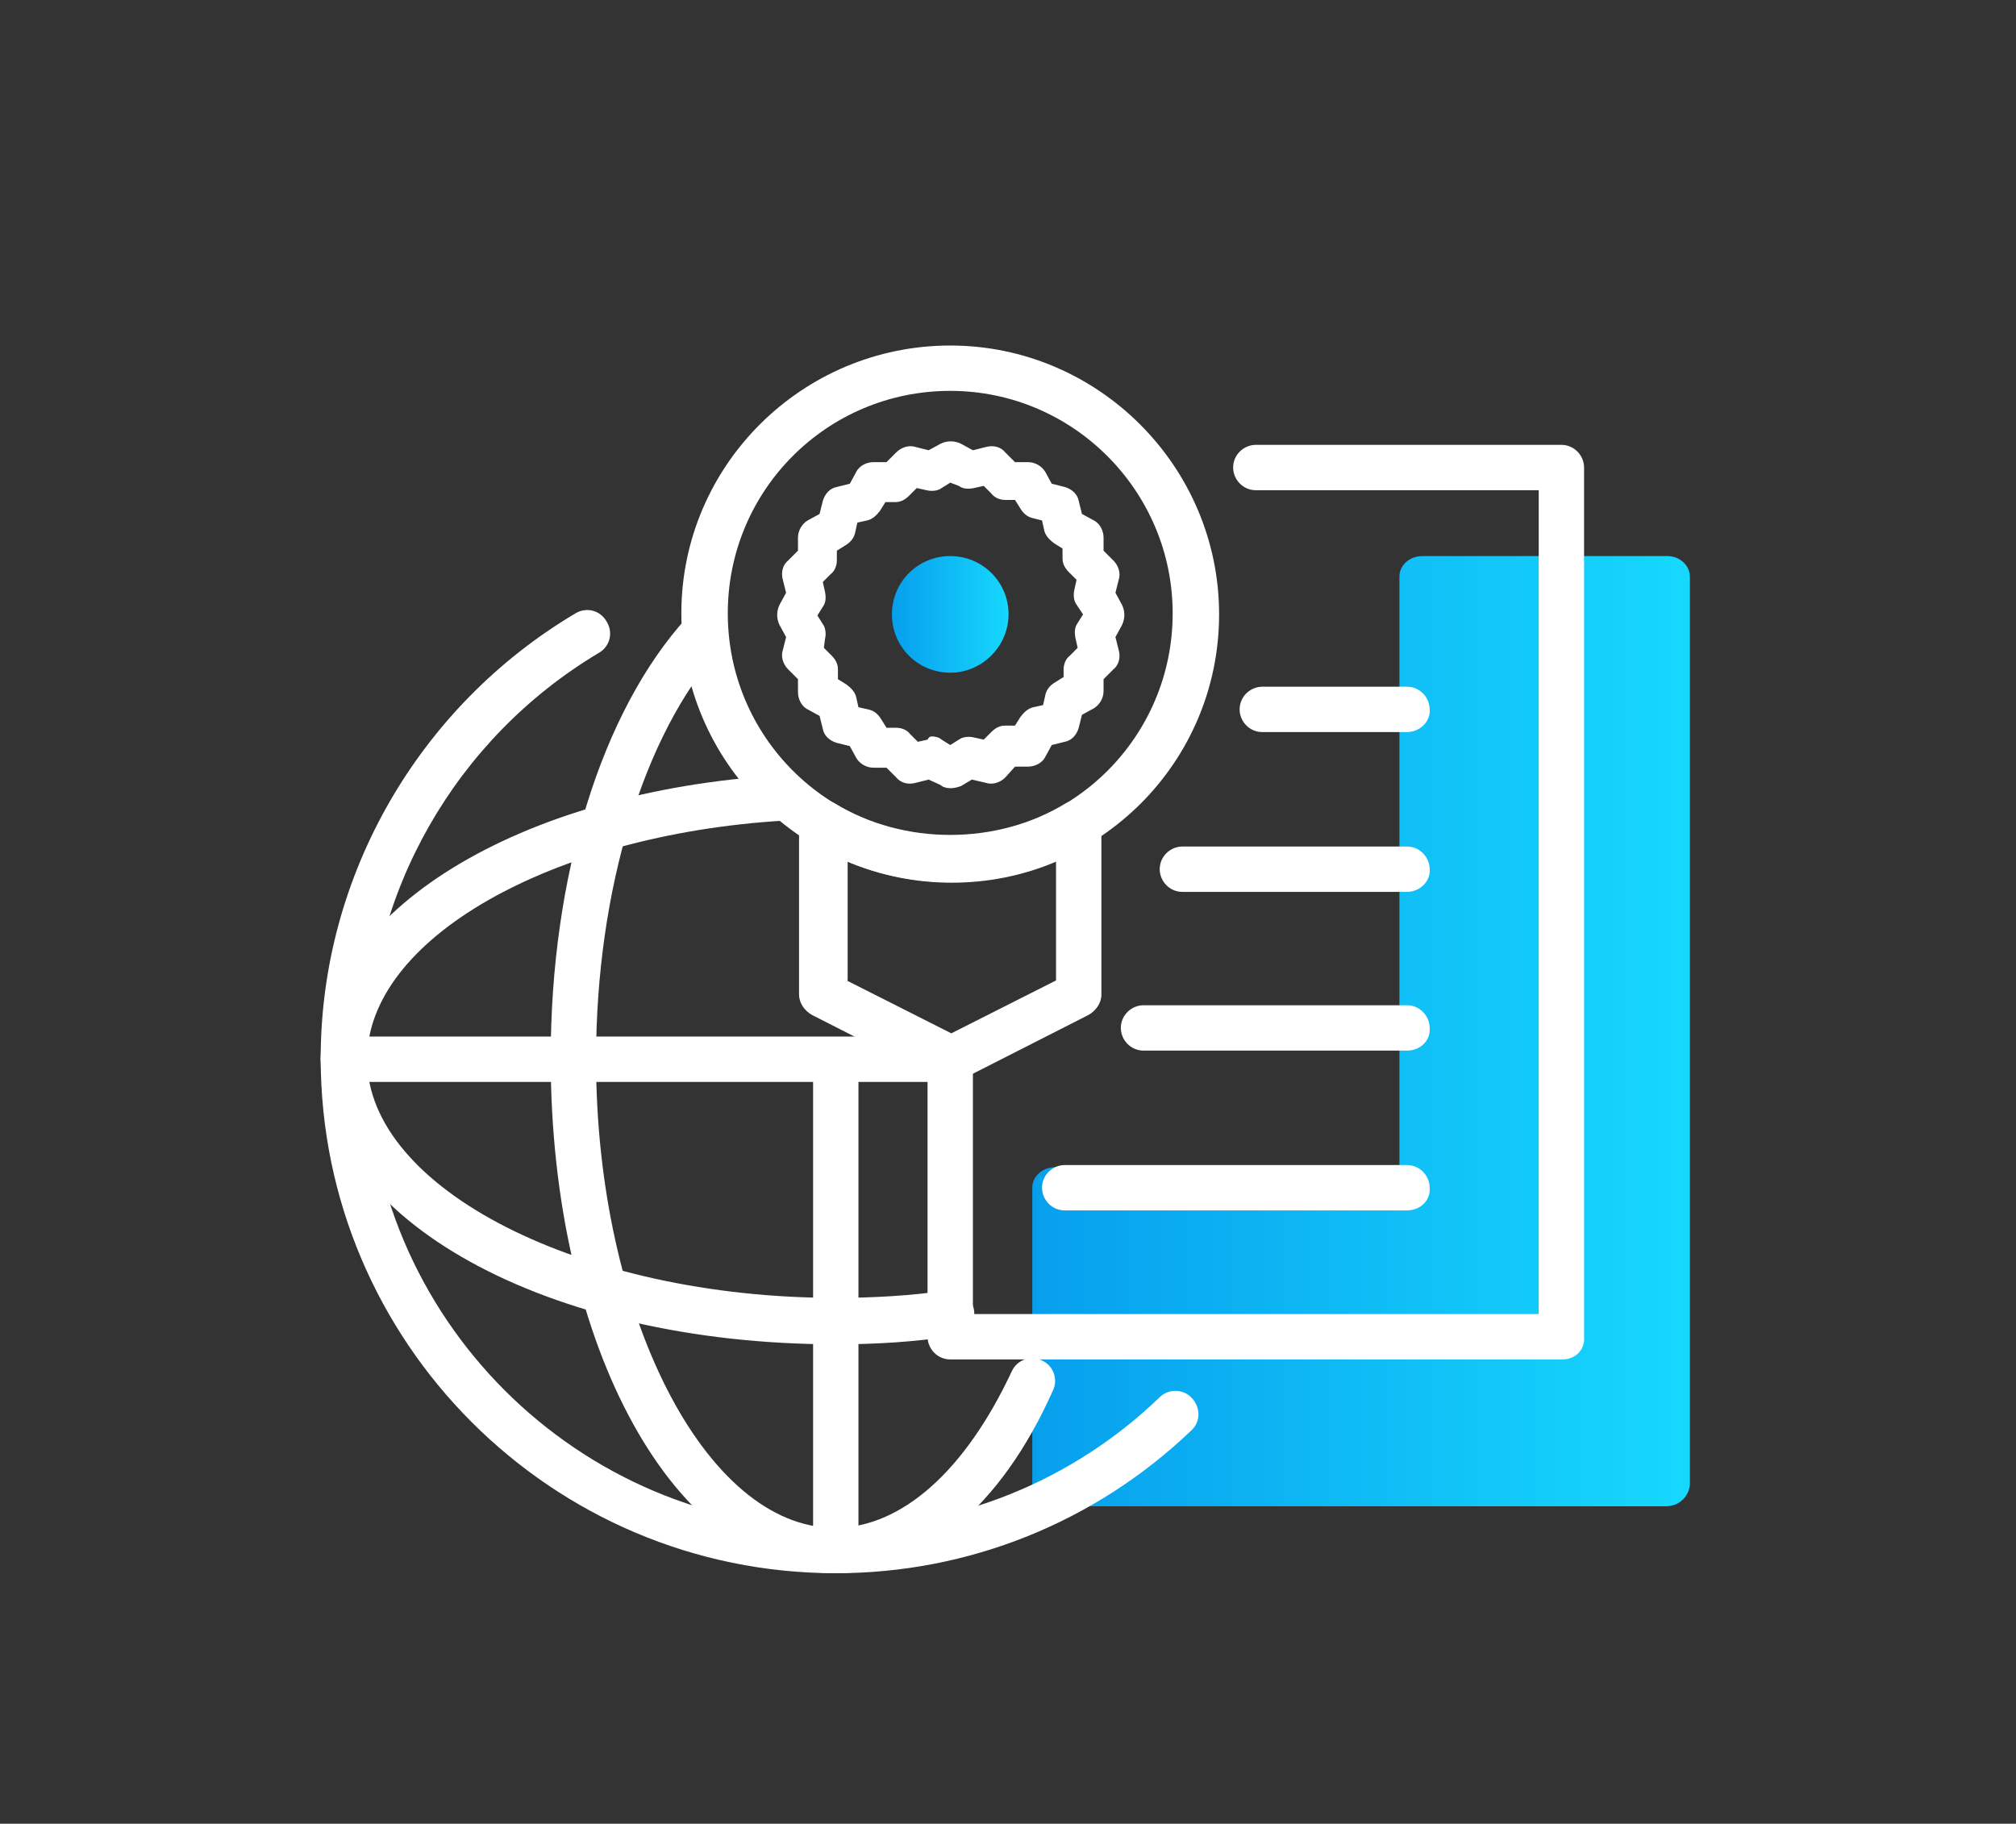
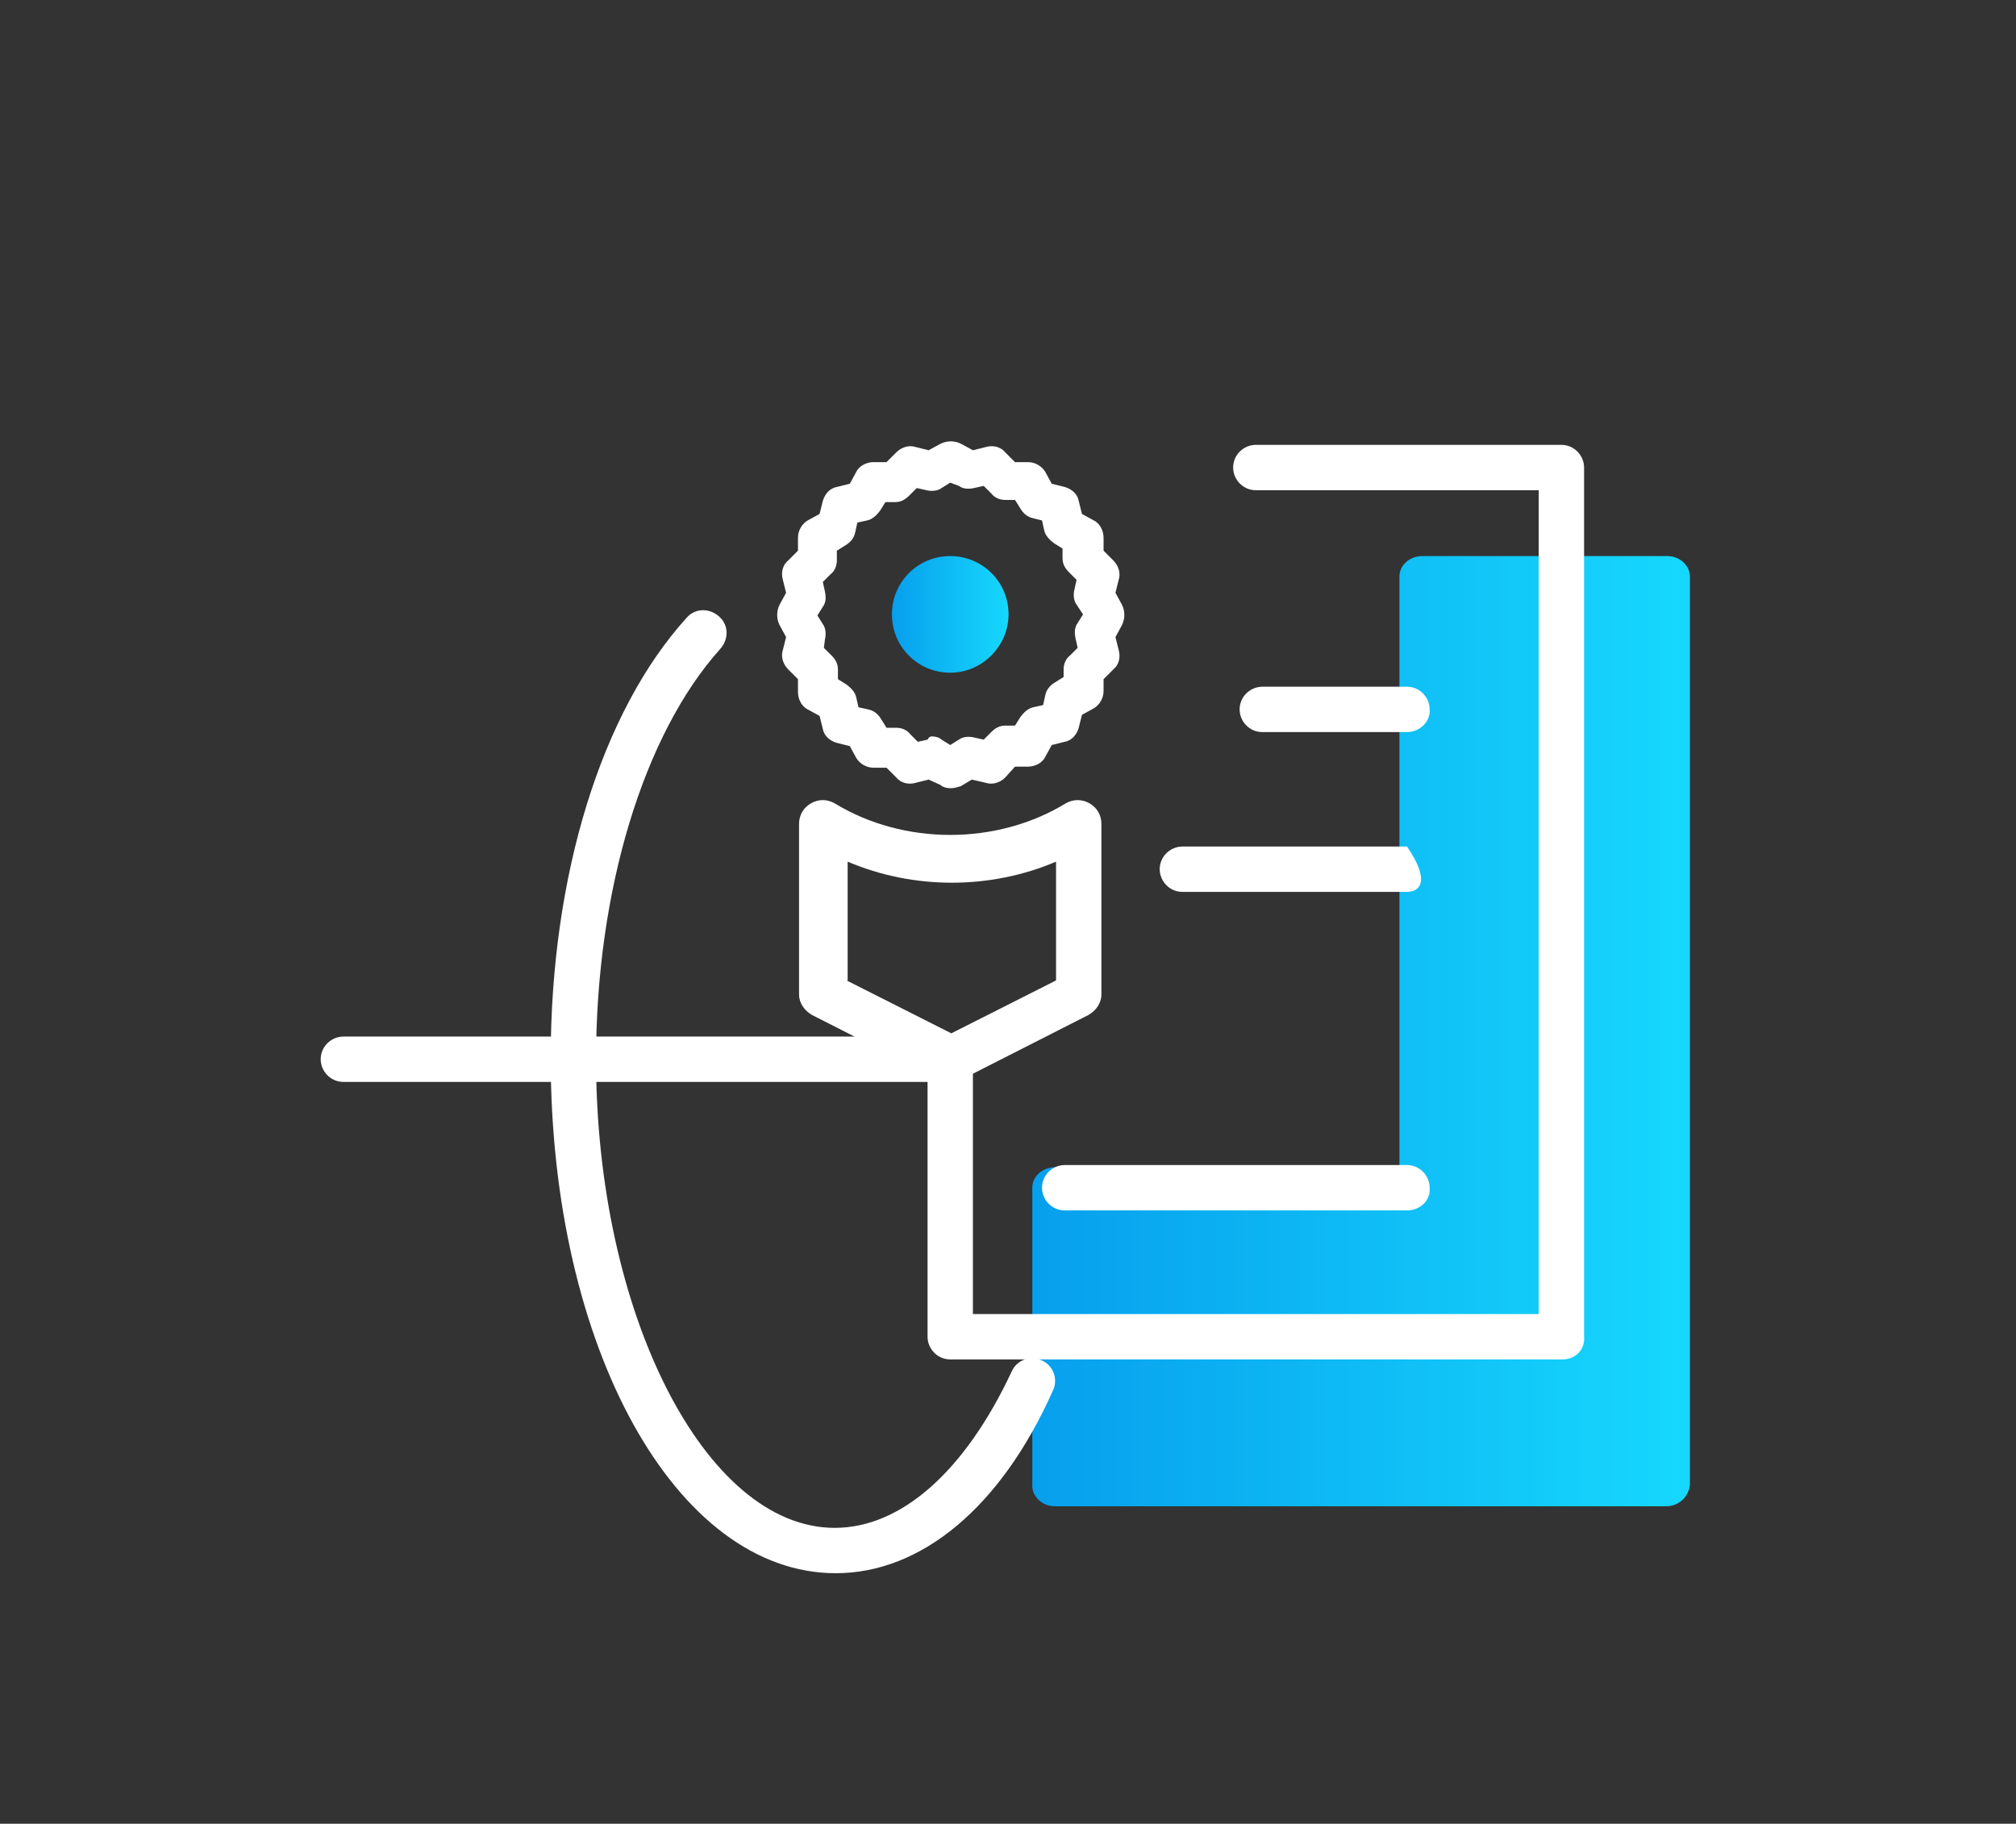
<svg xmlns="http://www.w3.org/2000/svg" version="1.1" id="图层_1" x="0px" y="0px" viewBox="0 0 186.7 168.9" style="enable-background:new 0 0 186.7 168.9;" xml:space="preserve">
  <rect x="0" y="0" width="186.7" height="168.9" fill="#333333" stroke="none" />
  <style type="text/css">
	.st0{fill:#21ADE5;}
	.st1{fill:none;stroke:#000000;stroke-width:3;stroke-miterlimit:10;}
	.st2{fill:url(#SVGID_1_);}
	.st3{fill:url(#SVGID_2_);}
	.st4{fill:url(#SVGID_3_);}
	.st5{fill:url(#SVGID_4_);}
	.st6{fill:url(#SVGID_5_);}
	.st7{fill-rule:evenodd;clip-rule:evenodd;fill:#FFFFFF;}
	.st8{fill:#FFFFFF;}
	.st9{fill:none;stroke:#FFFFFF;stroke-width:4;stroke-miterlimit:10;}
	.st10{fill:url(#SVGID_6_);}
	.st11{fill:url(#SVGID_7_);}
	.st12{fill:url(#SVGID_8_);}
	.st13{fill:url(#SVGID_9_);}
	.st14{fill:none;stroke:#FFFFFF;stroke-width:4;stroke-linecap:round;stroke-linejoin:round;stroke-miterlimit:10;}
	.st15{fill:none;stroke:#0057A6;stroke-width:5;stroke-linecap:round;stroke-linejoin:round;stroke-miterlimit:10;}
	.st16{fill:none;stroke:#0057A6;stroke-width:5;stroke-miterlimit:10;}
	.st17{fill:#0057A6;}
	.st18{opacity:0.2;}
	.st19{fill:none;stroke:#FFFFFF;stroke-width:3;stroke-linecap:round;stroke-linejoin:round;stroke-miterlimit:10;}
	.st20{opacity:0.2;fill:#FFFFFF;}
	.st21{fill:none;stroke:#FFFFFF;stroke-width:2;stroke-miterlimit:10;}
</style>
-   <path class="st8" d="M77.4,145.7c-1.2,0-2.1-1-2.1-2.1V98.2c0-1.2,1-2.1,2.1-2.1c1.2,0,2.1,1,2.1,2.1v45.5  C79.5,144.8,78.5,145.7,77.4,145.7z" />
  <path class="st8" d="M87.8,100.2H31.8c-1.2,0-2.1-1-2.1-2.1c0-1.2,1-2.1,2.1-2.1h55.9c1.2,0,2.1,1,2.1,2.1  C89.9,99.3,88.9,100.2,87.8,100.2z" />
  <linearGradient id="SVGID_1_" gradientUnits="userSpaceOnUse" x1="95.532" y1="95.482" x2="156.449" y2="95.482">
    <stop offset="0" style="stop-color:#079FED" />
    <stop offset="1" style="stop-color:#16D8FD" />
  </linearGradient>
  <path class="st2" d="M154.3,139.5H97.7c-1.2,0-2.1-0.9-2.1-1.9V110c0-1.1,1-1.9,2.1-1.9h31.9V53.4c0-1.1,1-1.9,2.1-1.9h22.7  c1.2,0,2.1,0.9,2.1,1.9v84.1C156.4,138.6,155.5,139.5,154.3,139.5z" />
  <path class="st8" d="M144.7,125.9H88c-1.2,0-2.1-1-2.1-2.1V98.1c0-1.2,1-2.1,2.1-2.1c1.2,0,2.1,1,2.1,2.1v23.6h52.4V45.4h-26.2  c-1.2,0-2.1-1-2.1-2.1c0-1.2,1-2.1,2.1-2.1h28.3c1.2,0,2.1,1,2.1,2.1v80.5C146.8,125,145.9,125.9,144.7,125.9z" />
-   <path class="st8" d="M77.4,145.7c-26.3,0-47.7-21.4-47.7-47.7c0-16.9,9.1-32.6,23.6-41.2c1-0.6,2.3-0.3,2.9,0.8  c0.6,1,0.3,2.3-0.8,2.9C42.2,68.4,34,82.7,34,98.1c0,23.9,19.5,43.4,43.4,43.4c11.2,0,21.9-4.3,30-12.1c0.8-0.8,2.2-0.8,3,0.1  c0.8,0.9,0.8,2.2-0.1,3C101.4,141,89.7,145.7,77.4,145.7z" />
  <path class="st8" d="M77.4,145.7c-14.8,0-26.4-20.9-26.4-47.7c0-16.9,4.7-32.1,12.6-40.8c0.8-0.9,2.1-0.9,3-0.1  c0.9,0.8,0.9,2.1,0.1,3C59.6,68,55.2,82.5,55.2,98.1c0,23.5,10.1,43.4,22.1,43.4c6.2,0,12.1-5.3,16.4-14.5c0.5-1.1,1.8-1.5,2.8-1  c1.1,0.5,1.5,1.8,1,2.8C92.7,139.6,85.3,145.7,77.4,145.7z" />
-   <path class="st8" d="M77.4,124.5c-26.7,0-47.7-11.6-47.7-26.4c0-13.6,18.4-24.9,42.7-26.3c1.2-0.1,2.2,0.8,2.2,2  c0.1,1.2-0.8,2.2-2,2.2C51,77.3,34,87,34,98.1c0,12,19.9,22.1,43.4,22.1c3.5,0,7-0.2,10.4-0.7c1.2-0.1,2.2,0.7,2.4,1.8  c0.2,1.2-0.7,2.2-1.8,2.4C84.7,124.3,81,124.5,77.4,124.5z" />
  <path class="st8" d="M88,73c-0.3,0-0.7-0.1-0.9-0.3L86,72.2l-1.2,0.3c-0.7,0.2-1.4,0-1.8-0.5l-0.9-0.9h-1.2c-0.7,0-1.3-0.4-1.6-0.9  l-0.6-1.1l-1.2-0.3c-0.7-0.2-1.2-0.7-1.3-1.3l-0.3-1.2l-1.1-0.6c-0.6-0.3-0.9-1-0.9-1.6v-1.2l-0.9-0.9c-0.5-0.5-0.7-1.2-0.5-1.8  l0.3-1.2l-0.6-1.1c-0.3-0.6-0.3-1.3,0-1.9l0.6-1.1l-0.3-1.2c-0.2-0.7,0-1.4,0.5-1.8l0.9-0.9v-1.2c0-0.7,0.4-1.3,0.9-1.6l1.1-0.6  l0.3-1.2c0.2-0.7,0.7-1.2,1.3-1.3l1.2-0.3l0.6-1.1c0.3-0.6,1-0.9,1.6-0.9h1.2l0.9-0.9c0.5-0.5,1.2-0.7,1.8-0.5l1.2,0.3l1.1-0.6  c0.6-0.3,1.3-0.3,1.9,0l1.1,0.6l1.2-0.3c0.7-0.2,1.4,0,1.8,0.5l0.9,0.9h1.2c0.7,0,1.3,0.4,1.6,0.9l0.6,1.1l1.2,0.3  c0.7,0.2,1.2,0.7,1.3,1.3l0.3,1.2l1.1,0.6c0.6,0.3,0.9,1,0.9,1.6v1.2l0.9,0.9c0.5,0.5,0.7,1.2,0.5,1.8l-0.3,1.2l0.6,1.1  c0.3,0.6,0.3,1.3,0,1.9l-0.6,1.1l0.3,1.2c0.2,0.7,0,1.4-0.5,1.8l-0.9,0.9V64c0,0.7-0.4,1.3-0.9,1.6l-1.1,0.6l-0.3,1.2  c-0.2,0.7-0.7,1.2-1.3,1.3l-1.2,0.3l-0.6,1.1c-0.3,0.6-1,0.9-1.6,0.9h-1.2L93.1,72c-0.5,0.5-1.2,0.7-1.8,0.5L90,72.2L89,72.8  C88.7,72.9,88.4,73,88,73z M86.3,68.2c0.3,0,0.7,0.1,0.9,0.3l0.8,0.5l0.8-0.5c0.4-0.3,1-0.3,1.4-0.2l0.9,0.2l0.7-0.7  c0.4-0.4,0.8-0.6,1.3-0.6h0.9l0.5-0.8c0.3-0.4,0.7-0.8,1.2-0.9l0.9-0.2l0.2-0.9c0.1-0.5,0.4-0.9,0.9-1.2l0.8-0.5V62  c0-0.5,0.2-1,0.6-1.3l0.7-0.7l-0.2-0.9c-0.1-0.5-0.1-1,0.2-1.4l0.5-0.8L99.7,56c-0.3-0.4-0.3-1-0.2-1.4l0.2-0.9l-0.7-0.7  c-0.4-0.4-0.6-0.8-0.6-1.3v-0.9l-0.8-0.5c-0.4-0.3-0.8-0.7-0.9-1.2l-0.2-0.9L95.7,48c-0.5-0.1-0.9-0.4-1.2-0.9l-0.5-0.8h-0.9  c-0.5,0-1-0.2-1.3-0.6l-0.7-0.7l-0.9,0.2c-0.5,0.1-1,0.1-1.4-0.2L88,44.7l-0.8,0.5c-0.4,0.3-1,0.3-1.4,0.2l-0.9-0.2l-0.7,0.7  c-0.4,0.4-0.8,0.6-1.3,0.6H82l-0.5,0.8c-0.3,0.4-0.7,0.8-1.2,0.9l-0.9,0.2l-0.2,0.9c-0.1,0.5-0.4,0.9-0.9,1.2l-0.8,0.5v0.9  c0,0.5-0.2,1-0.6,1.3l-0.7,0.7l0.2,0.9c0.1,0.5,0.1,1-0.2,1.4l-0.5,0.8l0.5,0.8c0.3,0.4,0.3,1,0.2,1.4L76.3,60l0.7,0.7  c0.4,0.4,0.6,0.8,0.6,1.3v0.9l0.8,0.5c0.4,0.3,0.8,0.7,0.9,1.2l0.2,0.9l0.9,0.2c0.5,0.1,0.9,0.4,1.2,0.9l0.5,0.8h0.9  c0.5,0,1,0.2,1.3,0.6l0.7,0.7l0.9-0.2C86,68.3,86.1,68.2,86.3,68.2z" />
  <path class="st8" d="M88,100.2c-0.3,0-0.7-0.1-1-0.2l-11.8-6c-0.7-0.4-1.2-1.1-1.2-1.9V76.3c0-0.8,0.4-1.5,1.1-1.9  c0.7-0.4,1.5-0.4,2.2,0c6.4,3.9,15,3.9,21.4,0c0.7-0.4,1.5-0.4,2.2,0c0.7,0.4,1.1,1.1,1.1,1.9v15.8c0,0.8-0.5,1.5-1.2,1.9L89,100  C88.7,100.1,88.4,100.2,88,100.2z M78.4,90.8l9.7,4.9l9.7-4.9v-11c-6.1,2.6-13.2,2.6-19.3,0V90.8z" />
-   <path class="st8" d="M88,81.7c-13.7,0-24.9-11.2-24.9-24.9S74.3,32,88,32c13.7,0,24.9,11.2,24.9,24.9S101.8,81.7,88,81.7z M88,36.2  c-11.4,0-20.6,9.2-20.6,20.6c0,11.4,9.2,20.6,20.6,20.6c11.4,0,20.6-9.2,20.6-20.6C108.6,45.5,99.4,36.2,88,36.2z" />
  <linearGradient id="SVGID_2_" gradientUnits="userSpaceOnUse" x1="82.621" y1="56.842" x2="93.444" y2="56.842">
    <stop offset="0" style="stop-color:#079FED" />
    <stop offset="1" style="stop-color:#16D8FD" />
  </linearGradient>
  <path class="st3" d="M88,62.3c-3,0-5.4-2.4-5.4-5.4c0-3,2.4-5.4,5.4-5.4c3,0,5.4,2.4,5.4,5.4C93.4,59.8,91,62.3,88,62.3z" />
  <path class="st8" d="M130.3,112.1H98.6c-1.2,0-2.1-1-2.1-2.1c0-1.2,1-2.1,2.1-2.1h31.7c1.2,0,2.1,1,2.1,2.1  C132.5,111.2,131.5,112.1,130.3,112.1z" />
-   <path class="st8" d="M130.3,97.3h-24.4c-1.2,0-2.1-1-2.1-2.1c0-1.2,1-2.1,2.1-2.1h24.4c1.2,0,2.1,1,2.1,2.1  C132.5,96.4,131.5,97.3,130.3,97.3z" />
-   <path class="st8" d="M130.3,82.6h-20.8c-1.2,0-2.1-1-2.1-2.1c0-1.2,1-2.1,2.1-2.1h20.8c1.2,0,2.1,1,2.1,2.1  C132.5,81.6,131.5,82.6,130.3,82.6z" />
+   <path class="st8" d="M130.3,82.6h-20.8c-1.2,0-2.1-1-2.1-2.1c0-1.2,1-2.1,2.1-2.1h20.8C132.5,81.6,131.5,82.6,130.3,82.6z" />
  <path class="st8" d="M130.3,67.8h-13.4c-1.2,0-2.1-1-2.1-2.1c0-1.2,1-2.1,2.1-2.1h13.4c1.2,0,2.1,1,2.1,2.1  C132.5,66.8,131.5,67.8,130.3,67.8z" />
</svg>